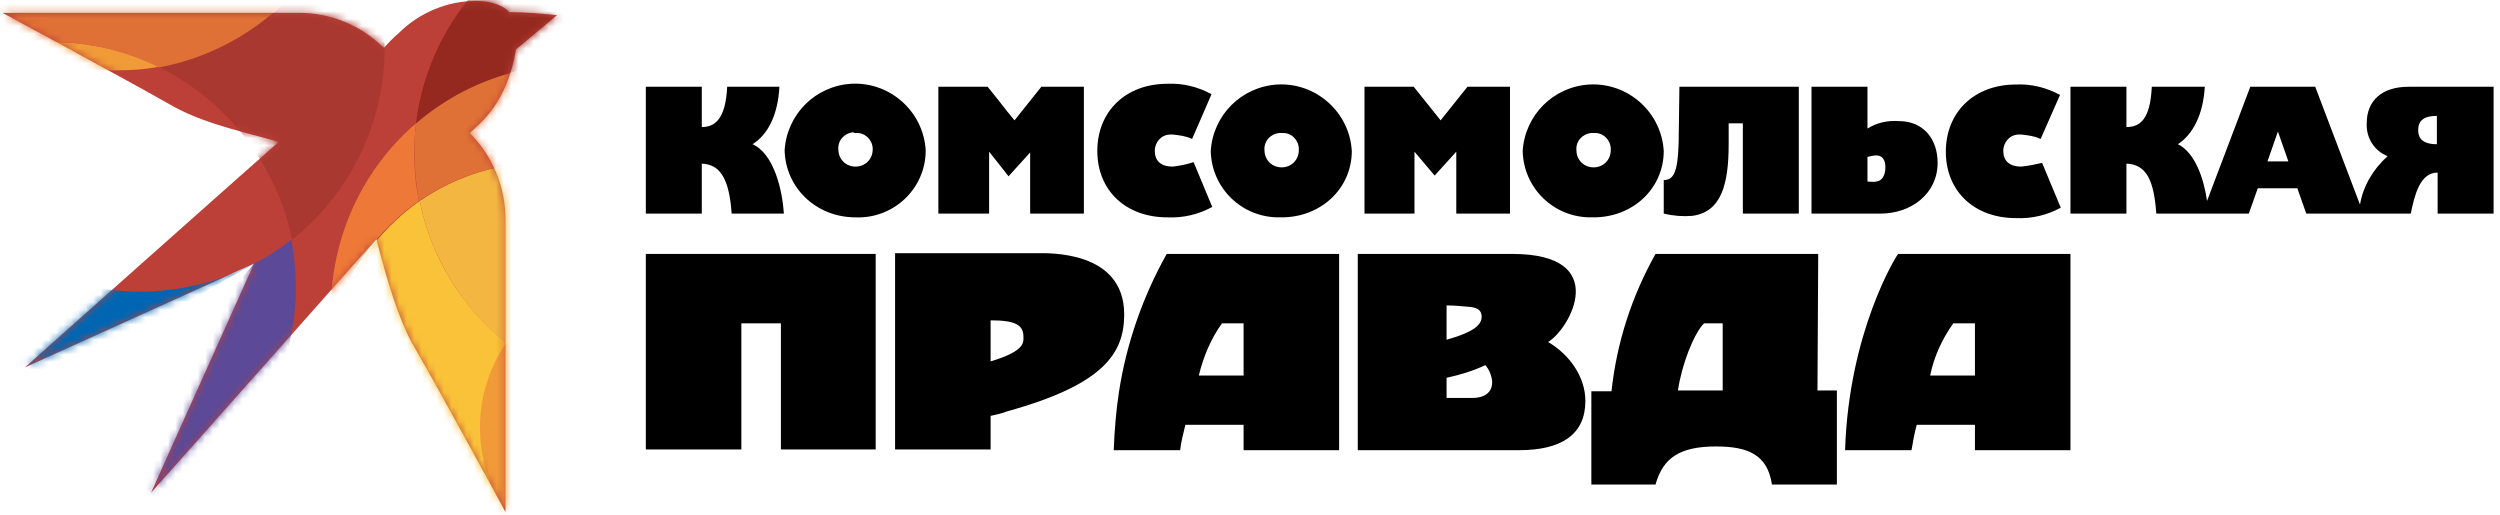
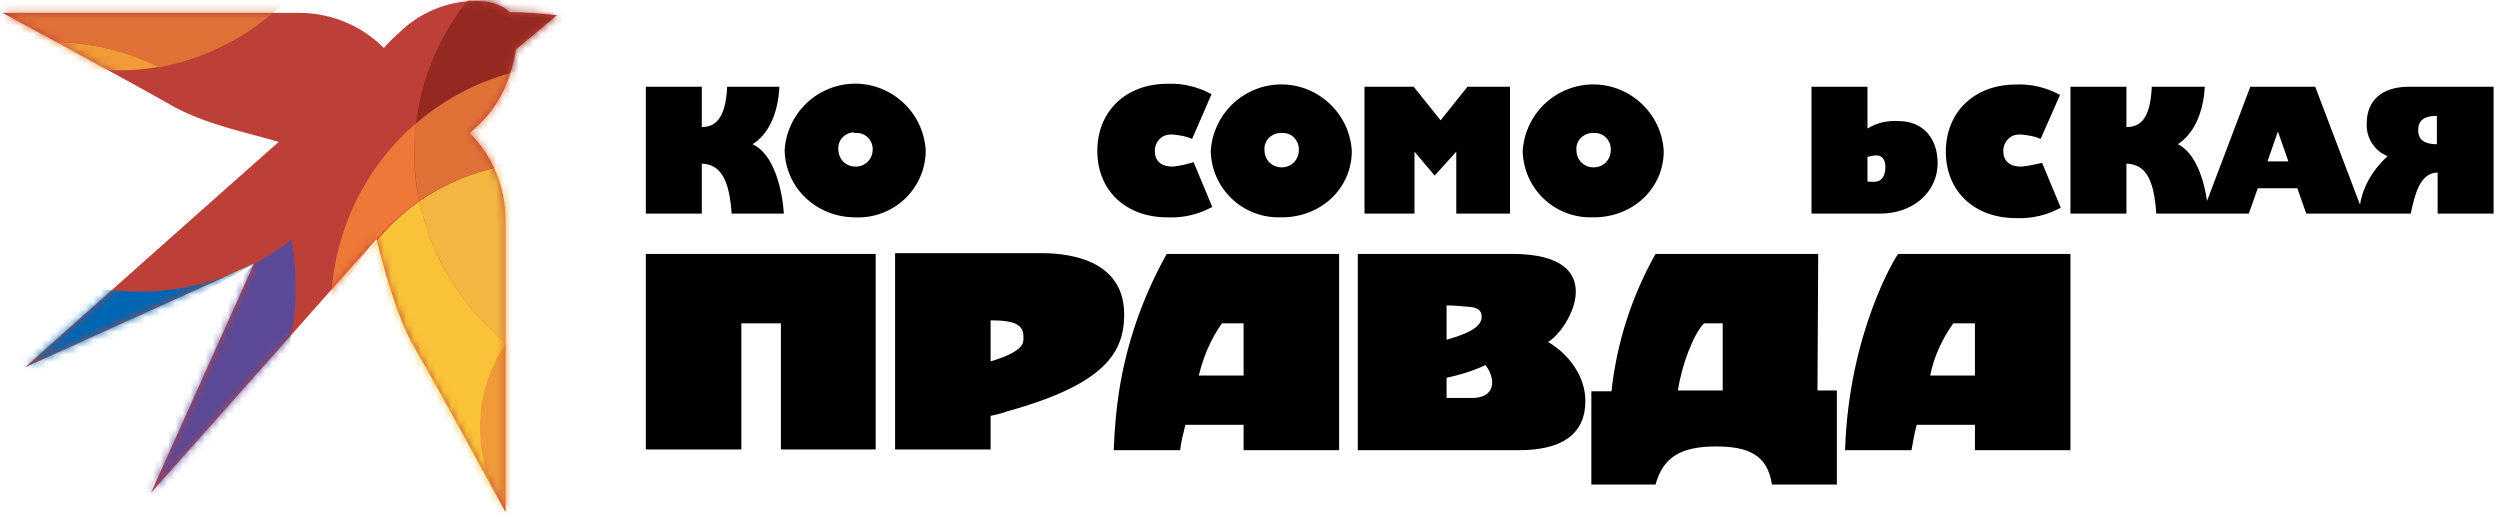
<svg xmlns="http://www.w3.org/2000/svg" width="335" height="69" viewBox="0 0 335 69" fill="none">
  <path d="M322.741 11.626C319.241 11.626 317.141 13.426 317.141 16.526C317.041 18.426 318.141 20.226 319.941 20.926C318.041 22.626 316.641 24.926 316.241 27.426L310.241 11.626H301.541L295.741 26.926C295.341 24.026 294.141 20.426 291.841 19.326C293.941 17.926 295.241 15.226 295.441 11.626H288.341C288.141 16.026 286.741 17.026 284.941 17.026V11.626H277.441V28.626H284.941V21.926C287.641 22.026 288.641 24.226 288.941 28.626H301.341L302.541 25.226H307.841L309.041 28.626H323.041C323.541 26.226 324.241 23.126 326.641 23.126V28.626H334.141V11.626H322.741ZM303.841 21.626L305.241 17.626L306.641 21.626H303.841ZM326.541 19.326C324.141 19.326 324.041 18.026 324.041 17.426C324.041 16.126 324.841 15.526 326.541 15.526V19.326Z" fill="black" />
  <path fill-rule="evenodd" clip-rule="evenodd" d="M213.541 29.126C218.841 29.126 222.941 25.226 222.941 20.226C222.641 15.026 218.141 11.026 212.941 11.326C208.141 11.626 204.341 15.426 204.041 20.226C204.141 25.226 208.241 29.226 213.341 29.126C213.441 29.126 213.441 29.126 213.541 29.126ZM213.541 17.826C214.741 17.726 215.741 18.626 215.841 19.826C215.841 19.926 215.841 20.026 215.841 20.126C215.841 21.426 214.841 22.426 213.541 22.426C212.241 22.426 211.241 21.426 211.241 20.126C211.141 18.926 212.041 17.926 213.241 17.826C213.441 17.826 213.541 17.826 213.541 17.826Z" fill="black" />
-   <path fill-rule="evenodd" clip-rule="evenodd" d="M132.541 20.326L134.441 22.726L135.141 23.626L138.041 20.426V28.626H145.241V11.626H139.541L135.941 16.126C134.041 13.826 134.941 14.826 132.341 11.626H125.741V28.626H132.541V20.326Z" fill="black" />
  <path fill-rule="evenodd" clip-rule="evenodd" d="M251.941 28.626C256.141 28.626 259.641 25.926 259.641 21.826C259.641 18.626 257.741 16.226 254.441 16.226C252.941 16.126 251.541 16.426 250.241 17.226V11.626H242.741V28.626H251.941ZM250.241 24.326V21.026C250.641 20.926 251.041 20.826 251.441 20.826C252.241 20.826 252.641 21.426 252.641 22.426C252.641 23.426 252.241 24.226 251.441 24.326C251.041 24.426 250.641 24.326 250.241 24.326Z" fill="black" />
  <path fill-rule="evenodd" clip-rule="evenodd" d="M243.641 34.026H221.841C218.641 39.726 216.641 45.926 215.941 52.426H213.241V64.926H221.841C222.841 61.326 225.141 59.826 229.941 59.826C234.241 59.826 236.841 60.926 237.441 64.926H246.141V52.326H243.541L243.641 34.026ZM230.841 52.326H224.841C225.341 48.926 226.941 44.726 228.341 43.326H230.841V52.326Z" fill="black" />
-   <path fill-rule="evenodd" clip-rule="evenodd" d="M226.741 28.926C230.641 28.426 231.641 24.726 231.641 19.326V16.526H233.541V28.626H241.041V11.626H225.041L224.941 19.026C224.841 23.126 224.241 24.126 222.941 24.126V28.626C224.241 28.926 225.441 29.026 226.741 28.926Z" fill="black" />
  <path fill-rule="evenodd" clip-rule="evenodd" d="M189.541 20.326L192.241 23.526L195.141 20.326V28.626H202.341V11.626H196.641C196.141 12.226 196.741 11.526 193.041 16.126L189.441 11.626H182.841V28.626H189.541V20.326Z" fill="black" />
  <path fill-rule="evenodd" clip-rule="evenodd" d="M207.441 45.826C210.341 44.126 216.041 34.026 202.641 34.026H181.941V60.326H203.541C209.241 60.326 212.441 58.226 212.441 53.726C212.441 50.526 210.341 47.526 207.441 45.826ZM193.841 40.926C194.841 40.926 195.941 41.026 196.941 41.126C198.041 41.226 198.541 41.626 198.541 42.426C198.541 43.426 197.741 44.426 193.841 45.526V40.926ZM197.241 53.326H193.841V50.626C195.641 50.226 197.341 49.726 199.041 48.926C199.541 49.526 199.841 50.226 199.941 51.026C200.041 52.326 199.241 53.326 197.241 53.326Z" fill="black" />
  <path fill-rule="evenodd" clip-rule="evenodd" d="M150.641 42.126C150.641 33.526 140.441 33.926 138.941 33.926H119.941V60.226H132.741V55.726C133.541 55.526 134.241 55.426 134.941 55.126C147.941 51.526 150.641 47.326 150.641 42.126ZM137.141 45.126C137.141 43.526 136.041 42.926 132.741 42.926V48.426C137.441 47.026 137.141 45.826 137.141 45.126Z" fill="black" />
  <path fill-rule="evenodd" clip-rule="evenodd" d="M270.841 22.326C269.241 22.326 268.441 21.526 268.441 20.226C268.441 19.026 269.341 18.026 270.541 18.026C270.641 18.026 270.741 18.026 270.841 18.026C271.741 18.126 272.641 18.226 273.441 18.626L276.041 12.726C274.241 11.726 272.141 11.226 270.141 11.326C264.541 11.326 260.741 15.026 260.741 20.326C260.741 25.626 264.541 29.226 270.141 29.226C272.241 29.326 274.341 28.826 276.141 27.826L273.641 21.826C272.741 22.026 271.841 22.226 270.841 22.326Z" fill="black" />
  <path fill-rule="evenodd" clip-rule="evenodd" d="M254.341 34.026C254.141 34.226 247.741 44.426 247.241 60.326H256.141C256.341 59.126 256.541 58.026 256.841 56.926H264.641V60.326H277.441V34.026H254.341ZM264.641 43.326V50.326H258.641C259.141 47.826 260.241 45.426 261.741 43.326H264.641Z" fill="black" />
  <path fill-rule="evenodd" clip-rule="evenodd" d="M156.341 34.026C153.141 39.726 150.941 46.026 149.941 52.526C149.541 55.126 149.341 57.726 149.241 60.326H158.141C158.241 59.326 158.541 58.126 158.841 56.926H166.641V60.326H179.441V34.026H156.341ZM166.641 50.326H160.641C161.241 47.826 162.241 45.426 163.741 43.326H166.641V50.326Z" fill="black" />
  <path fill-rule="evenodd" clip-rule="evenodd" d="M86.541 34.026V60.226H99.341V43.326H104.641V60.226H117.341V34.026H86.541Z" fill="black" />
  <path fill-rule="evenodd" clip-rule="evenodd" d="M114.641 29.126C119.641 29.326 123.941 25.426 124.041 20.326C124.041 20.226 124.041 20.226 124.041 20.126C123.741 14.926 119.241 10.926 114.041 11.226C109.241 11.526 105.441 15.326 105.141 20.126C105.241 25.126 109.341 29.126 114.641 29.126ZM114.641 17.826C115.841 17.726 116.841 18.626 116.941 19.826C116.941 19.926 116.941 20.026 116.941 20.026C116.941 21.326 115.941 22.326 114.641 22.326C113.341 22.326 112.341 21.326 112.341 20.026C112.241 18.826 113.141 17.826 114.341 17.726C114.441 17.826 114.541 17.826 114.641 17.826Z" fill="black" />
  <path fill-rule="evenodd" clip-rule="evenodd" d="M94.041 21.926C96.641 22.026 97.741 24.226 98.041 28.626H105.041C104.841 25.526 103.741 20.626 100.841 19.326C103.041 17.926 104.241 15.226 104.441 11.626H97.441C97.241 16.026 95.741 17.026 94.041 17.026V11.626H86.541V28.626H94.041V21.926Z" fill="black" />
  <path fill-rule="evenodd" clip-rule="evenodd" d="M157.141 22.326C155.541 22.326 154.741 21.526 154.741 20.226C154.741 19.026 155.641 18.026 156.841 18.026C156.941 18.026 157.041 18.026 157.141 18.026C158.041 18.126 158.941 18.226 159.741 18.626L162.341 12.626C160.541 11.626 158.441 11.126 156.441 11.226C150.841 11.226 147.041 14.926 147.041 20.226C147.041 25.526 150.841 29.126 156.441 29.126C158.541 29.226 160.641 28.726 162.441 27.726L159.941 21.726C159.041 22.026 158.041 22.226 157.141 22.326Z" fill="black" />
  <path fill-rule="evenodd" clip-rule="evenodd" d="M171.741 29.126C177.041 29.126 181.141 25.226 181.141 20.226C180.841 15.026 176.341 11.026 171.141 11.326C166.341 11.626 162.541 15.426 162.241 20.226C162.341 25.226 166.441 29.226 171.541 29.126C171.641 29.126 171.741 29.126 171.741 29.126ZM171.741 17.826C172.941 17.726 173.941 18.626 174.041 19.826C174.041 19.926 174.041 20.026 174.041 20.126C174.041 21.426 173.041 22.426 171.741 22.426C170.441 22.426 169.441 21.426 169.441 20.126C169.341 18.926 170.241 17.926 171.441 17.826C171.541 17.826 171.641 17.826 171.741 17.826Z" fill="black" />
  <path fill-rule="evenodd" clip-rule="evenodd" d="M10.141 7.026L0.341 1.726H40.141C44.341 1.726 48.441 3.426 51.441 6.426C52.041 5.726 52.741 5.026 53.441 4.426C56.141 1.726 59.941 0.126 63.741 0.126C65.241 0.126 67.141 0.426 68.241 1.626C70.341 1.626 72.541 1.826 74.641 2.026L69.141 6.626C67.941 13.826 64.441 16.426 62.941 17.826C66.041 20.926 67.741 25.126 67.741 29.426C67.741 42.226 67.741 68.626 67.741 68.626C67.741 68.626 59.141 52.726 55.241 46.026C53.441 42.726 51.941 37.926 50.441 32.026C49.941 32.626 20.241 66.026 20.241 66.026L34.041 35.326L3.341 49.226C3.341 49.226 36.141 20.026 37.341 19.026C33.841 17.926 27.941 16.826 23.341 14.326C18.641 11.626 10.041 7.026 10.141 7.026Z" fill="#BC4038" />
  <mask id="mask0_3_113" style="mask-type:luminance" maskUnits="userSpaceOnUse" x="0" y="0" width="75" height="69">
    <path d="M63.841 0.126C59.941 0.126 56.241 1.626 53.541 4.426C52.841 5.026 52.141 5.726 51.541 6.426C48.541 3.426 44.441 1.726 40.241 1.726H0.341L10.141 7.026C10.141 7.026 18.641 11.626 23.441 14.226C27.941 16.726 33.941 17.826 37.441 18.926C36.241 20.026 3.441 49.126 3.441 49.126L34.141 35.226L20.241 66.026C20.241 66.026 49.941 32.626 50.441 32.026C51.941 37.926 53.441 42.726 55.241 46.026C59.141 52.826 67.741 68.626 67.741 68.626C67.741 68.626 67.741 42.326 67.741 29.426C67.741 25.026 66.041 20.826 62.941 17.826C64.541 16.426 68.041 13.726 69.141 6.626L74.641 2.126C72.541 1.826 70.341 1.626 68.241 1.626C67.041 0.526 65.541 0.026 63.941 0.126H63.841Z" fill="white" />
  </mask>
  <g mask="url(#mask0_3_113)">
    <path fill-rule="evenodd" clip-rule="evenodd" d="M34.041 35.326L2.641 53.226L1.741 48.726L12.241 38.426C19.641 39.926 27.341 38.826 34.041 35.326Z" fill="#0066B3" />
    <path fill-rule="evenodd" clip-rule="evenodd" d="M34.041 35.326C35.841 34.426 37.441 33.326 39.041 32.126C39.441 34.226 39.641 36.426 39.641 38.526C39.641 56.626 24.941 71.326 6.741 71.326C5.741 71.326 4.741 71.326 3.741 71.226L34.041 35.326Z" fill="#5C4997" />
    <path fill-rule="evenodd" clip-rule="evenodd" d="M0.841 6.126C2.841 5.826 4.841 5.626 6.841 5.626C11.841 5.626 16.841 6.726 21.341 8.926C19.341 9.326 17.441 9.426 15.441 9.426C10.341 9.526 5.341 8.426 0.841 6.126Z" fill="#F09A38" />
-     <path fill-rule="evenodd" clip-rule="evenodd" d="M21.341 9.026C32.641 6.926 41.941 -0.974 46.041 -11.674C55.541 2.526 52.441 21.526 39.141 32.126C37.041 22.026 30.441 13.526 21.341 9.026Z" fill="#A93830" />
    <path fill-rule="evenodd" clip-rule="evenodd" d="M84.341 37.126C95.441 37.126 104.441 46.126 104.441 57.226C104.441 68.326 95.441 77.326 84.341 77.326C73.241 77.326 64.241 68.326 64.241 57.226C64.241 46.126 73.241 37.126 84.341 37.126Z" fill="#F09A38" />
    <path fill-rule="evenodd" clip-rule="evenodd" d="M56.241 26.926C57.741 34.426 61.841 41.126 67.841 45.926C61.541 55.126 63.941 67.626 73.041 73.926C76.341 76.226 80.341 77.426 84.341 77.426C84.841 77.426 85.441 77.426 85.941 77.326C71.341 84.426 53.841 78.326 46.741 63.826C40.341 50.826 44.441 35.226 56.241 26.926Z" fill="#FAC238" />
    <path fill-rule="evenodd" clip-rule="evenodd" d="M55.741 16.526C55.341 20.026 55.441 23.526 56.141 26.926C50.541 30.826 46.341 36.626 44.441 43.226C44.441 42.526 44.341 41.926 44.341 41.226C44.441 31.726 48.541 22.726 55.741 16.526Z" fill="#ED7837" />
    <path fill-rule="evenodd" clip-rule="evenodd" d="M56.241 26.926C69.641 17.726 87.841 21.226 97.041 34.526C100.141 39.126 101.941 44.426 102.141 50.026C85.741 57.726 66.241 50.626 58.641 34.226C57.541 31.926 56.741 29.426 56.241 26.926Z" fill="#F2B641" />
    <path fill-rule="evenodd" clip-rule="evenodd" d="M55.741 16.526C69.441 4.726 90.141 6.326 101.841 20.126C107.741 27.026 110.541 36.126 109.441 45.226C107.141 47.126 104.641 48.826 102.041 50.026C101.441 33.826 87.741 21.226 71.541 21.826C66.041 22.026 60.641 23.826 56.141 26.926C55.541 23.526 55.341 20.026 55.741 16.526Z" fill="#DF7036" />
    <path fill-rule="evenodd" clip-rule="evenodd" d="M55.741 16.526C57.941 -1.374 74.141 -14.174 92.141 -12.074C110.141 -9.974 122.841 6.326 120.741 24.226C119.741 32.326 115.841 39.726 109.641 45.126C111.741 27.226 99.041 10.926 81.041 8.826C71.841 7.726 62.741 10.526 55.741 16.526Z" fill="#95291F" />
    <path fill-rule="evenodd" clip-rule="evenodd" d="M0.841 6.126C-10.259 0.626 -17.259 -10.674 -17.359 -23.074C-17.359 -41.174 -2.759 -55.774 15.341 -55.774C33.441 -55.774 48.041 -41.074 48.041 -23.074C48.041 -7.374 36.741 6.126 21.341 9.026C16.841 6.826 11.841 5.626 6.841 5.626C4.841 5.626 2.841 5.826 0.841 6.126Z" fill="#DF7036" />
  </g>
</svg>